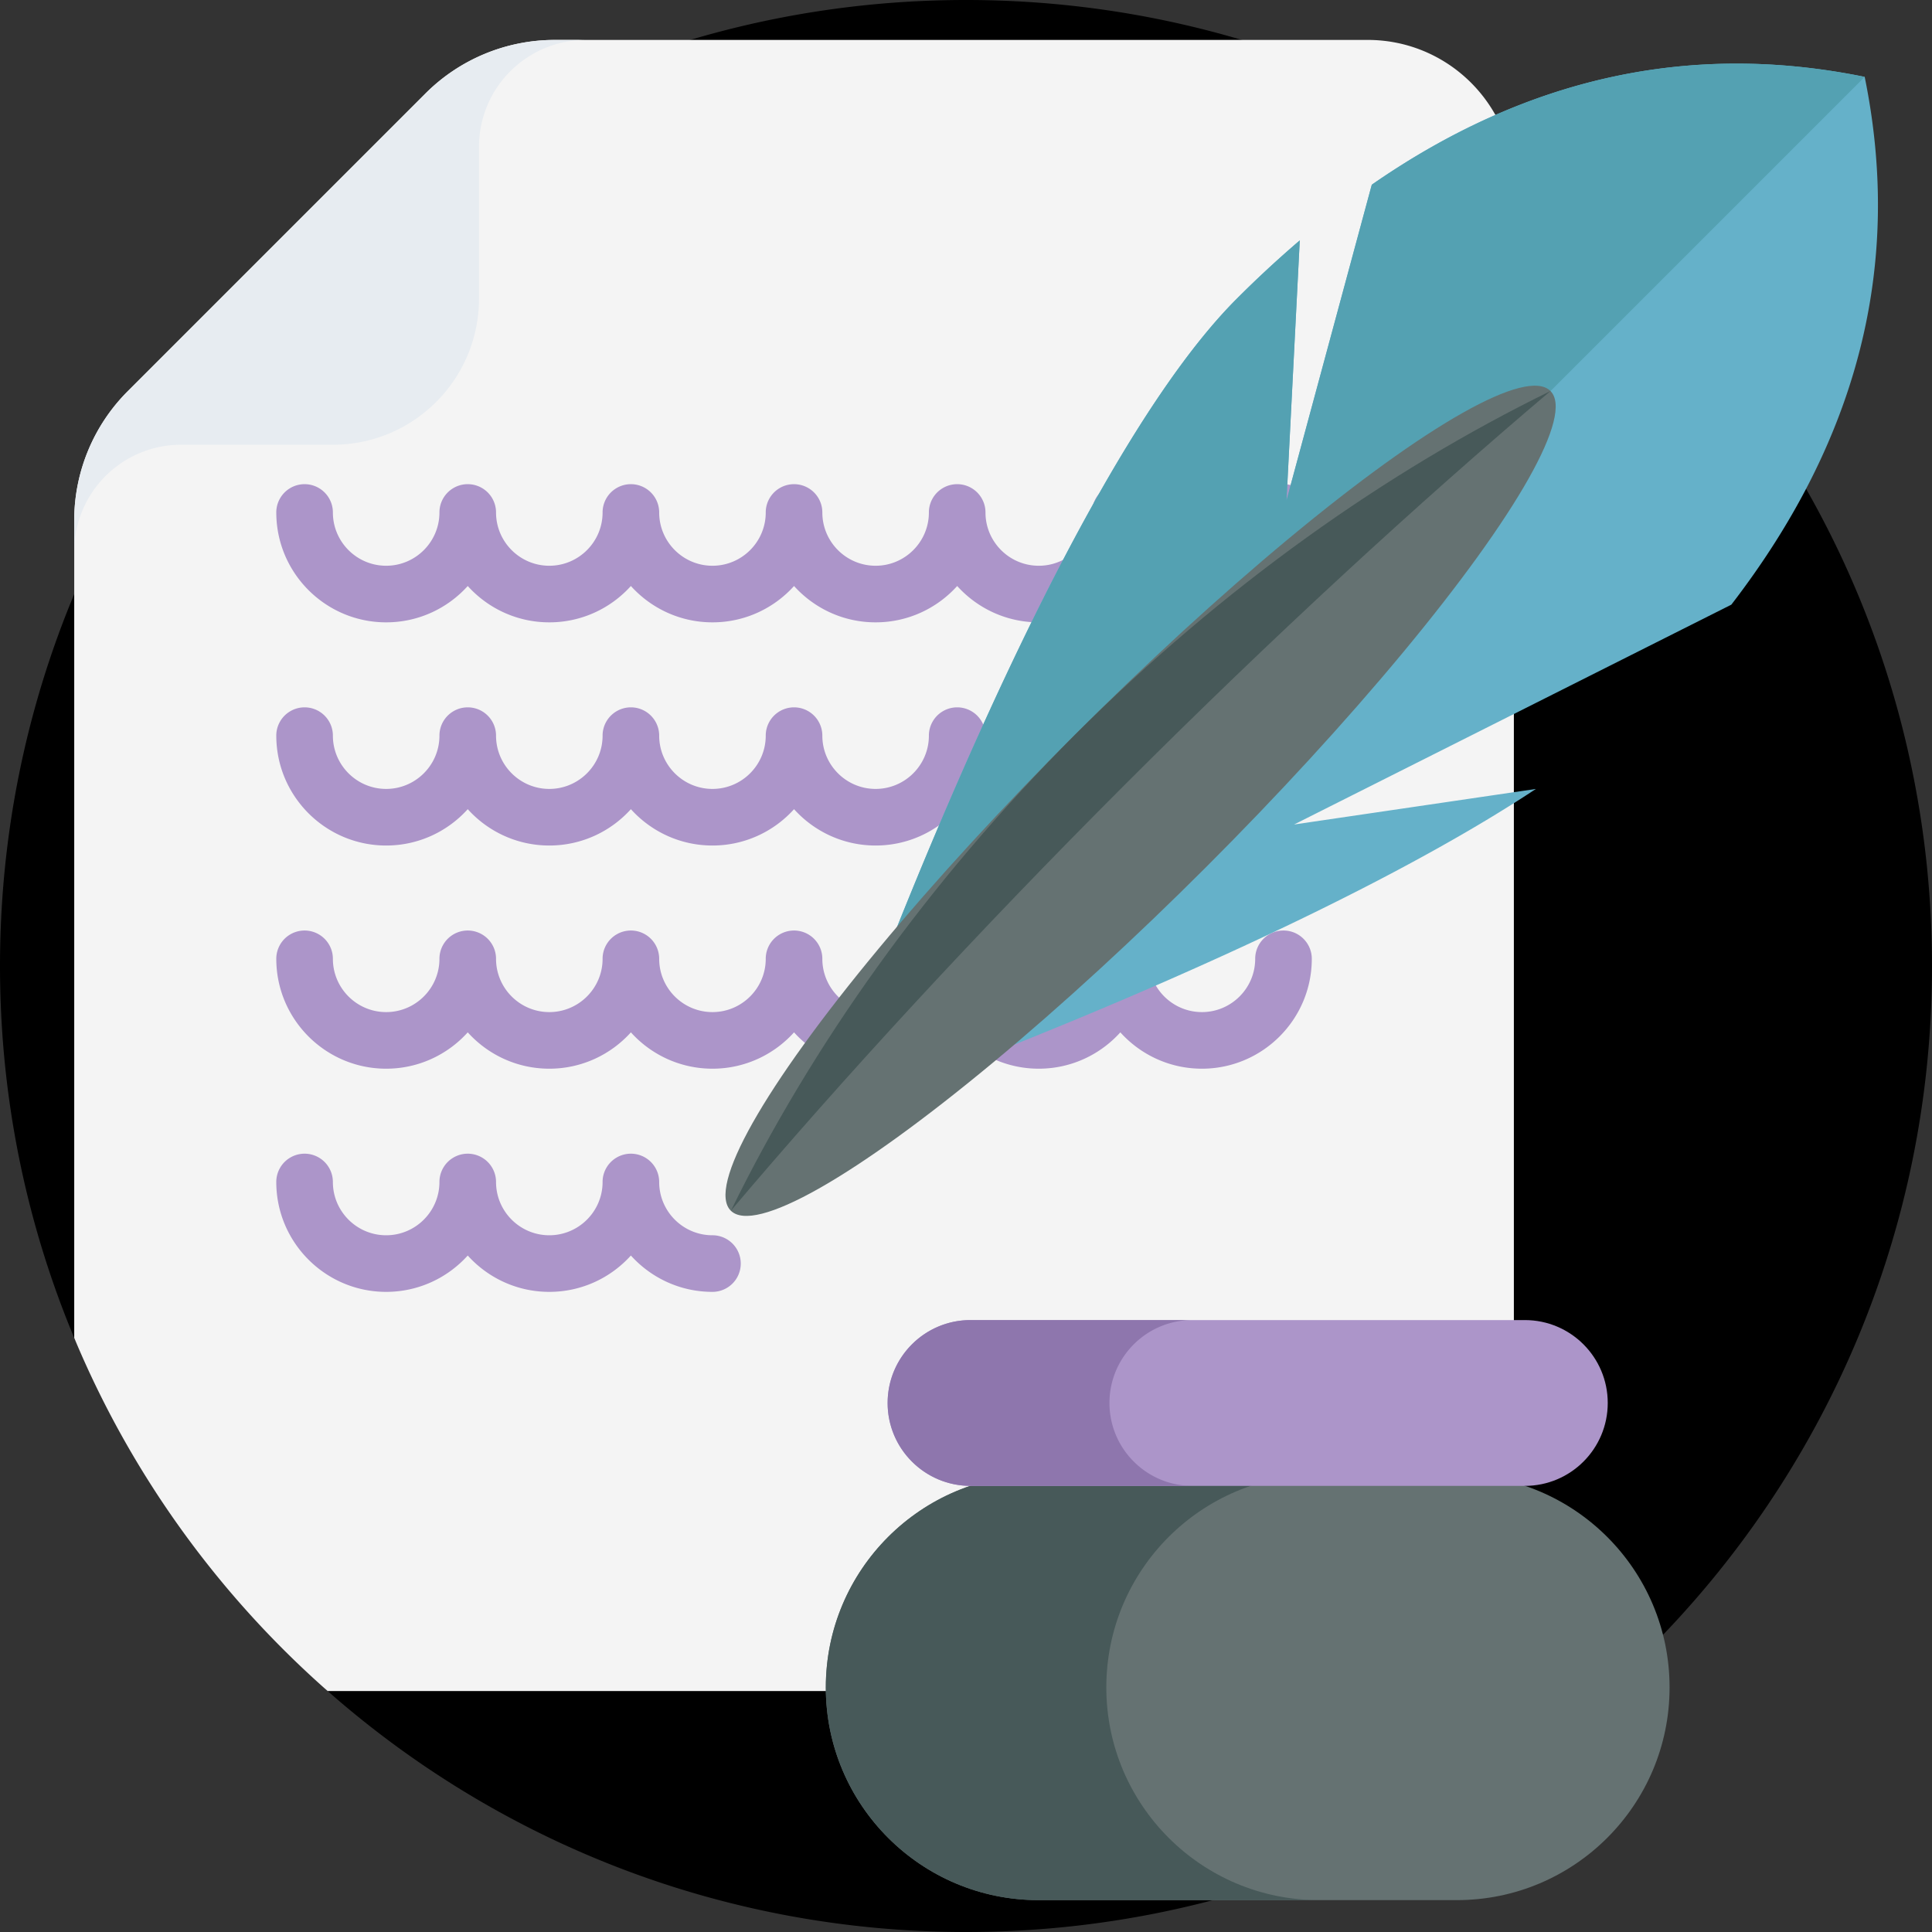
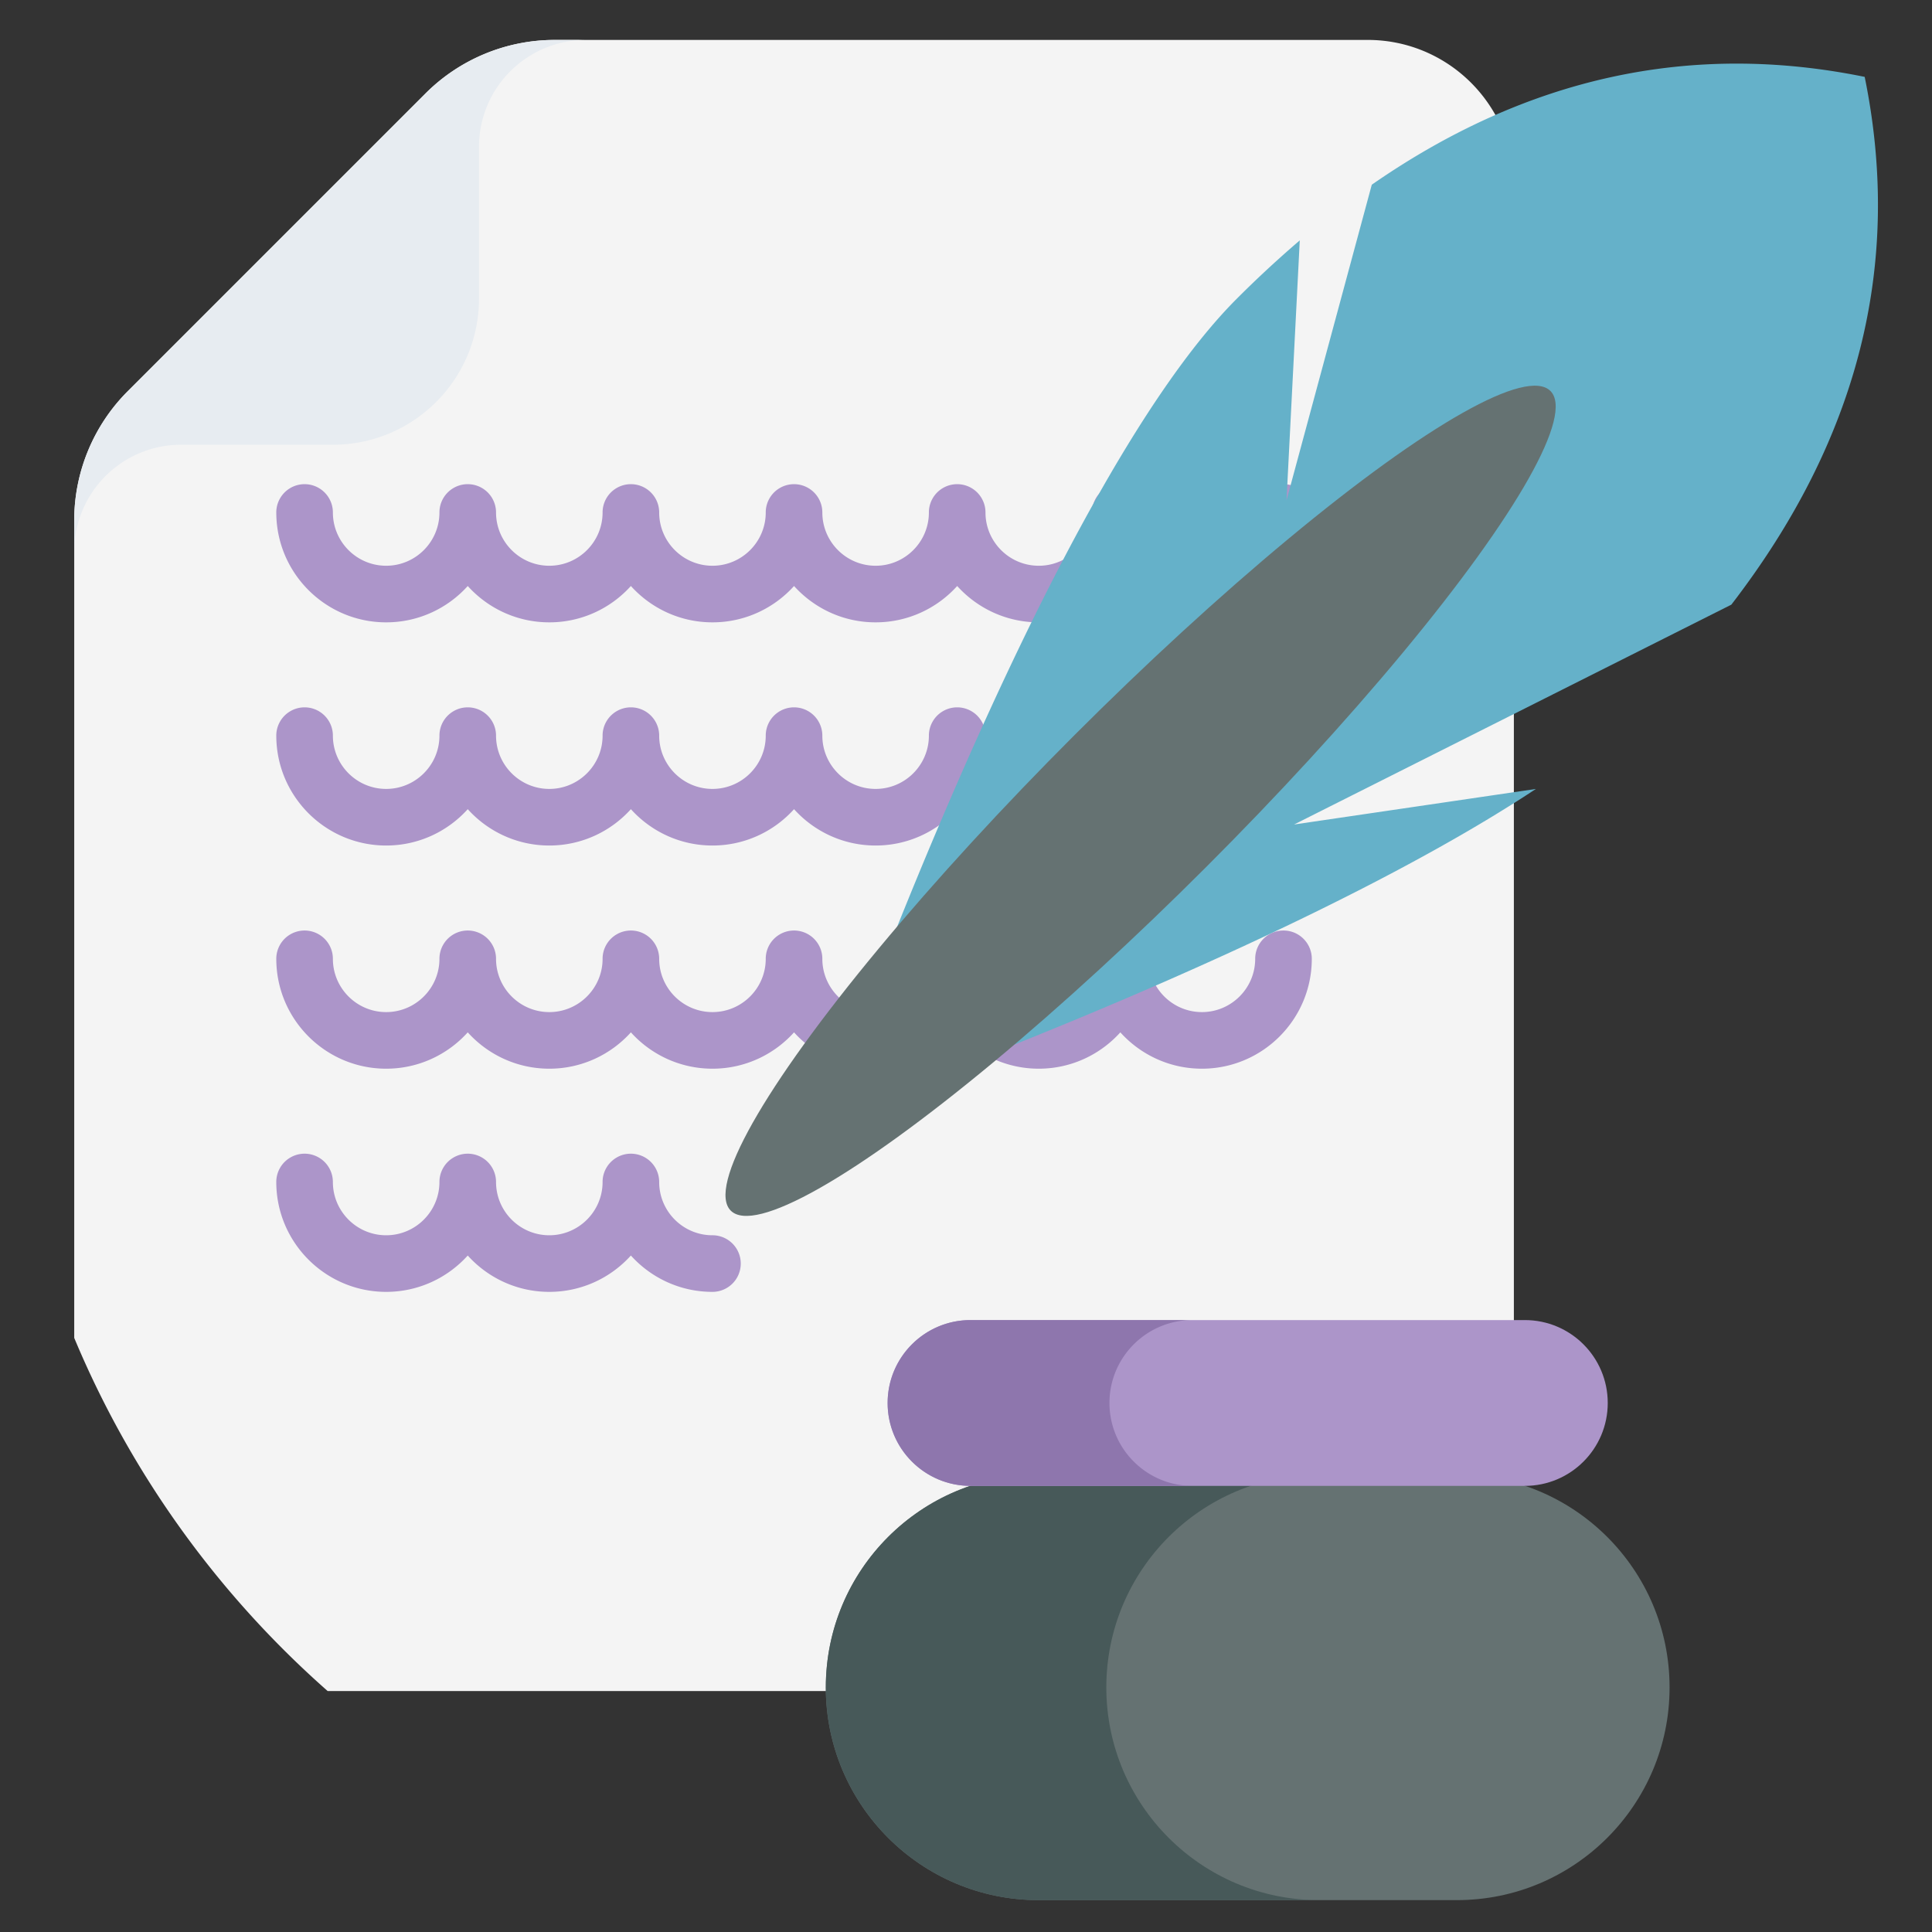
<svg xmlns="http://www.w3.org/2000/svg" version="1.1" width="512" height="512" x="0" y="0" viewBox="0 0 512 512" style="enable-background:new 0 0 512 512" xml:space="preserve" class="">
  <rect x="0" y="0" width="512" height="512" fill="#333333" stroke="none" />
  <g>
-     <path fill="#000000" d="M512 256c0 141.38-114.62 256-256 256-64.84 0-124.06-24.12-169.17-63.86-14.455-12.736 30.845-62.821 19.565-78.491-11.303-15.704-79.178 3-86.726-15.089C7 324.22 0 290.93 0 256s7-68.22 19.67-98.56C49.06 87.04 109 32.57 182.92 10.58 206.08 3.7 230.61 0 256 0s49.92 3.7 73.08 10.58a255.241 255.241 0 0 1 71.87 34.38C468.02 91.12 512 168.43 512 256z" opacity="1" data-original="#ed5875" />
    <path fill="#f4f4f4" d="M401.19 49.32V409.4c0 21.39-17.35 38.74-38.74 38.74H86.83c-28.94-25.5-52.08-57.44-67.16-93.58V137.92c0-12.84 5.1-25.16 14.18-34.24l78.91-78.91A48.437 48.437 0 0 1 147 10.58h215.45c19.92 0 36.33 15.04 38.5 34.38.16 1.43.24 2.88.24 4.36z" opacity="1" data-original="#f4f4f4" />
    <path fill="#e7ecf1" d="M19.665 137.926v8.267c0-15.645 12.686-28.331 28.331-28.331h40.208c21.394 0 38.737-17.344 38.737-38.737V38.917c0-15.645 12.686-28.331 28.331-28.331h-8.267a48.459 48.459 0 0 0-34.247 14.183l-78.909 78.91a48.46 48.46 0 0 0-14.184 34.247z" opacity="1" data-original="#e7ecf1" />
    <g fill="#ac95c9">
      <path d="M318.519 164.929c-8.568 0-16.285-3.721-21.618-9.631-5.333 5.911-13.049 9.631-21.618 9.631s-16.285-3.721-21.619-9.631c-5.333 5.911-13.049 9.631-21.618 9.631s-16.285-3.721-21.618-9.631c-5.333 5.911-13.049 9.631-21.618 9.631s-16.286-3.721-21.619-9.631c-5.333 5.911-13.049 9.631-21.618 9.631s-16.285-3.721-21.618-9.631c-5.333 5.911-13.049 9.631-21.618 9.631-16.056 0-29.119-13.062-29.119-29.119a7.5 7.5 0 0 1 15 0c0 7.785 6.333 14.119 14.119 14.119 7.785 0 14.118-6.333 14.118-14.119a7.5 7.5 0 0 1 15 0c0 7.785 6.333 14.119 14.118 14.119s14.118-6.333 14.118-14.119a7.5 7.5 0 0 1 15 0c0 7.785 6.333 14.119 14.119 14.119 7.785 0 14.118-6.333 14.118-14.119a7.5 7.5 0 0 1 15 0c0 7.785 6.333 14.119 14.118 14.119s14.118-6.333 14.118-14.119a7.5 7.5 0 0 1 15 0c0 7.785 6.334 14.119 14.119 14.119s14.118-6.333 14.118-14.119c0-4.142 3.357-7.5 7.5-7.5s7.5 3.358 7.5 7.5c0 7.785 6.333 14.119 14.118 14.119s14.118-6.333 14.118-14.119c0-4.142 3.357-7.5 7.5-7.5s7.5 3.358 7.5 7.5c0 16.057-13.063 29.119-29.118 29.119zM318.519 224.072c-8.568 0-16.285-3.721-21.618-9.631-5.333 5.91-13.049 9.631-21.618 9.631s-16.285-3.721-21.619-9.631c-5.333 5.91-13.049 9.631-21.618 9.631s-16.285-3.721-21.618-9.631c-5.333 5.91-13.049 9.631-21.618 9.631s-16.286-3.721-21.619-9.631c-5.333 5.91-13.049 9.631-21.618 9.631s-16.285-3.721-21.618-9.631c-5.333 5.91-13.049 9.631-21.618 9.631-16.056 0-29.119-13.062-29.119-29.118a7.5 7.5 0 0 1 15 0c0 7.785 6.333 14.118 14.119 14.118 7.785 0 14.118-6.333 14.118-14.118a7.5 7.5 0 0 1 15 0c0 7.785 6.333 14.118 14.118 14.118s14.118-6.333 14.118-14.118a7.5 7.5 0 0 1 15 0c0 7.785 6.333 14.118 14.119 14.118 7.785 0 14.118-6.333 14.118-14.118a7.5 7.5 0 0 1 15 0c0 7.785 6.333 14.118 14.118 14.118s14.118-6.333 14.118-14.118a7.5 7.5 0 0 1 15 0c0 7.785 6.334 14.118 14.119 14.118s14.118-6.333 14.118-14.118c0-4.142 3.357-7.5 7.5-7.5s7.5 3.358 7.5 7.5c0 7.785 6.333 14.118 14.118 14.118s14.118-6.333 14.118-14.118c0-4.142 3.357-7.5 7.5-7.5s7.5 3.358 7.5 7.5c0 16.055-13.063 29.118-29.118 29.118zM318.519 283.215c-8.568 0-16.285-3.721-21.618-9.631-5.333 5.91-13.049 9.631-21.618 9.631s-16.285-3.721-21.619-9.631c-5.333 5.91-13.049 9.631-21.618 9.631s-16.285-3.721-21.618-9.631c-5.333 5.91-13.049 9.631-21.618 9.631s-16.286-3.721-21.619-9.631c-5.333 5.91-13.049 9.631-21.618 9.631s-16.285-3.721-21.618-9.631c-5.333 5.91-13.049 9.631-21.618 9.631-16.056 0-29.119-13.062-29.119-29.118a7.5 7.5 0 0 1 15 0c0 7.785 6.333 14.118 14.119 14.118 7.785 0 14.118-6.333 14.118-14.118a7.5 7.5 0 0 1 15 0c0 7.785 6.333 14.118 14.118 14.118s14.118-6.333 14.118-14.118a7.5 7.5 0 0 1 15 0c0 7.785 6.333 14.118 14.119 14.118 7.785 0 14.118-6.333 14.118-14.118a7.5 7.5 0 0 1 15 0c0 7.785 6.333 14.118 14.118 14.118s14.118-6.333 14.118-14.118a7.5 7.5 0 0 1 15 0c0 7.785 6.334 14.118 14.119 14.118s14.118-6.333 14.118-14.118c0-4.142 3.357-7.5 7.5-7.5s7.5 3.358 7.5 7.5c0 7.785 6.333 14.118 14.118 14.118s14.118-6.333 14.118-14.118c0-4.142 3.357-7.5 7.5-7.5s7.5 3.358 7.5 7.5c0 16.055-13.063 29.118-29.118 29.118zM188.809 342.358c-8.569 0-16.286-3.721-21.619-9.631-5.333 5.91-13.049 9.631-21.618 9.631s-16.285-3.721-21.618-9.631c-5.333 5.91-13.049 9.631-21.618 9.631-16.056 0-29.119-13.062-29.119-29.118a7.5 7.5 0 0 1 15 0c0 7.785 6.333 14.118 14.119 14.118 7.785 0 14.118-6.333 14.118-14.118a7.5 7.5 0 0 1 15 0c0 7.785 6.333 14.118 14.118 14.118s14.118-6.333 14.118-14.118a7.5 7.5 0 0 1 15 0c0 7.785 6.333 14.118 14.119 14.118a7.5 7.5 0 0 1 0 15z" fill="#ac95c9" opacity="1" data-original="#ac95c9" />
    </g>
    <path fill="#65b1c9" d="m342.946 218.499 64.078-9.419c-67.005 44.307-188.38 86.811-188.38 86.811S276.641 130.287 327.758 79.17a289.248 289.248 0 0 1 16.695-15.464l-3.514 68.893 22.599-83.651.007-.007c40.857-28.341 84.216-38.028 130.617-28.567 10.182 49.908-1.81 96.322-35.341 139.866z" opacity="1" data-original="#65b1c9" />
-     <path fill="#54a1b2" d="M494.161 20.375 218.644 295.892s57.997-165.604 109.114-216.721a289.248 289.248 0 0 1 16.695-15.464l-3.514 68.893 22.599-83.651.007-.007c40.856-28.341 84.215-38.028 130.616-28.567z" opacity="1" data-original="#54a1b2" />
    <ellipse cx="302.324" cy="212.212" fill="#657272" rx="153.598" ry="24.699" transform="rotate(-45 302.308 212.283)" opacity="1" data-original="#657272" class="" />
-     <path fill="#475959" d="M298.081 207.97c-39.138 39.138-74.536 77.591-104.369 112.854 21.39-43.706 52.008-86.939 91.146-126.077s82.371-69.756 126.077-91.146c-35.263 29.833-73.715 65.231-112.854 104.369z" opacity="1" data-original="#475959" class="" />
    <path fill="#657272" d="M386.076 390.799h-110.85c-31.136 0-56.377 25.241-56.377 56.377 0 31.136 25.241 56.377 56.377 56.377h110.851c31.136 0 56.377-25.241 56.377-56.377-.001-31.136-25.241-56.377-56.378-56.377z" opacity="1" data-original="#657272" class="" />
    <path fill="#475959" d="M309.694 487.034c10.21 10.209 24.299 16.519 39.868 16.519h-74.336c-15.569 0-29.659-6.31-39.868-16.519-10.199-10.199-16.509-24.289-16.509-39.858 0-31.139 25.239-56.377 56.377-56.377h74.336c-31.138 0-56.377 25.239-56.377 56.377 0 15.569 6.31 29.659 16.509 39.858z" opacity="1" data-original="#475959" class="" />
    <path fill="#ac95c9" d="M404.101 349.833h-146.9c-12.133 0-21.97 9.836-21.97 21.97 0 12.134 9.836 21.97 21.97 21.97H404.1c12.134 0 21.97-9.836 21.97-21.97 0-12.134-9.836-21.97-21.969-21.97z" opacity="1" data-original="#ac95c9" />
    <path fill="#8e76ad" d="M300.458 387.331c3.97 3.98 9.47 6.44 15.529 6.44H257.2c-6.07 0-11.559-2.46-15.529-6.44a21.877 21.877 0 0 1-6.44-15.529c0-12.129 9.839-21.969 21.969-21.969h58.787c-12.129 0-21.969 9.84-21.969 21.969a21.882 21.882 0 0 0 6.44 15.529z" opacity="1" data-original="#8e76ad" />
  </g>
</svg>